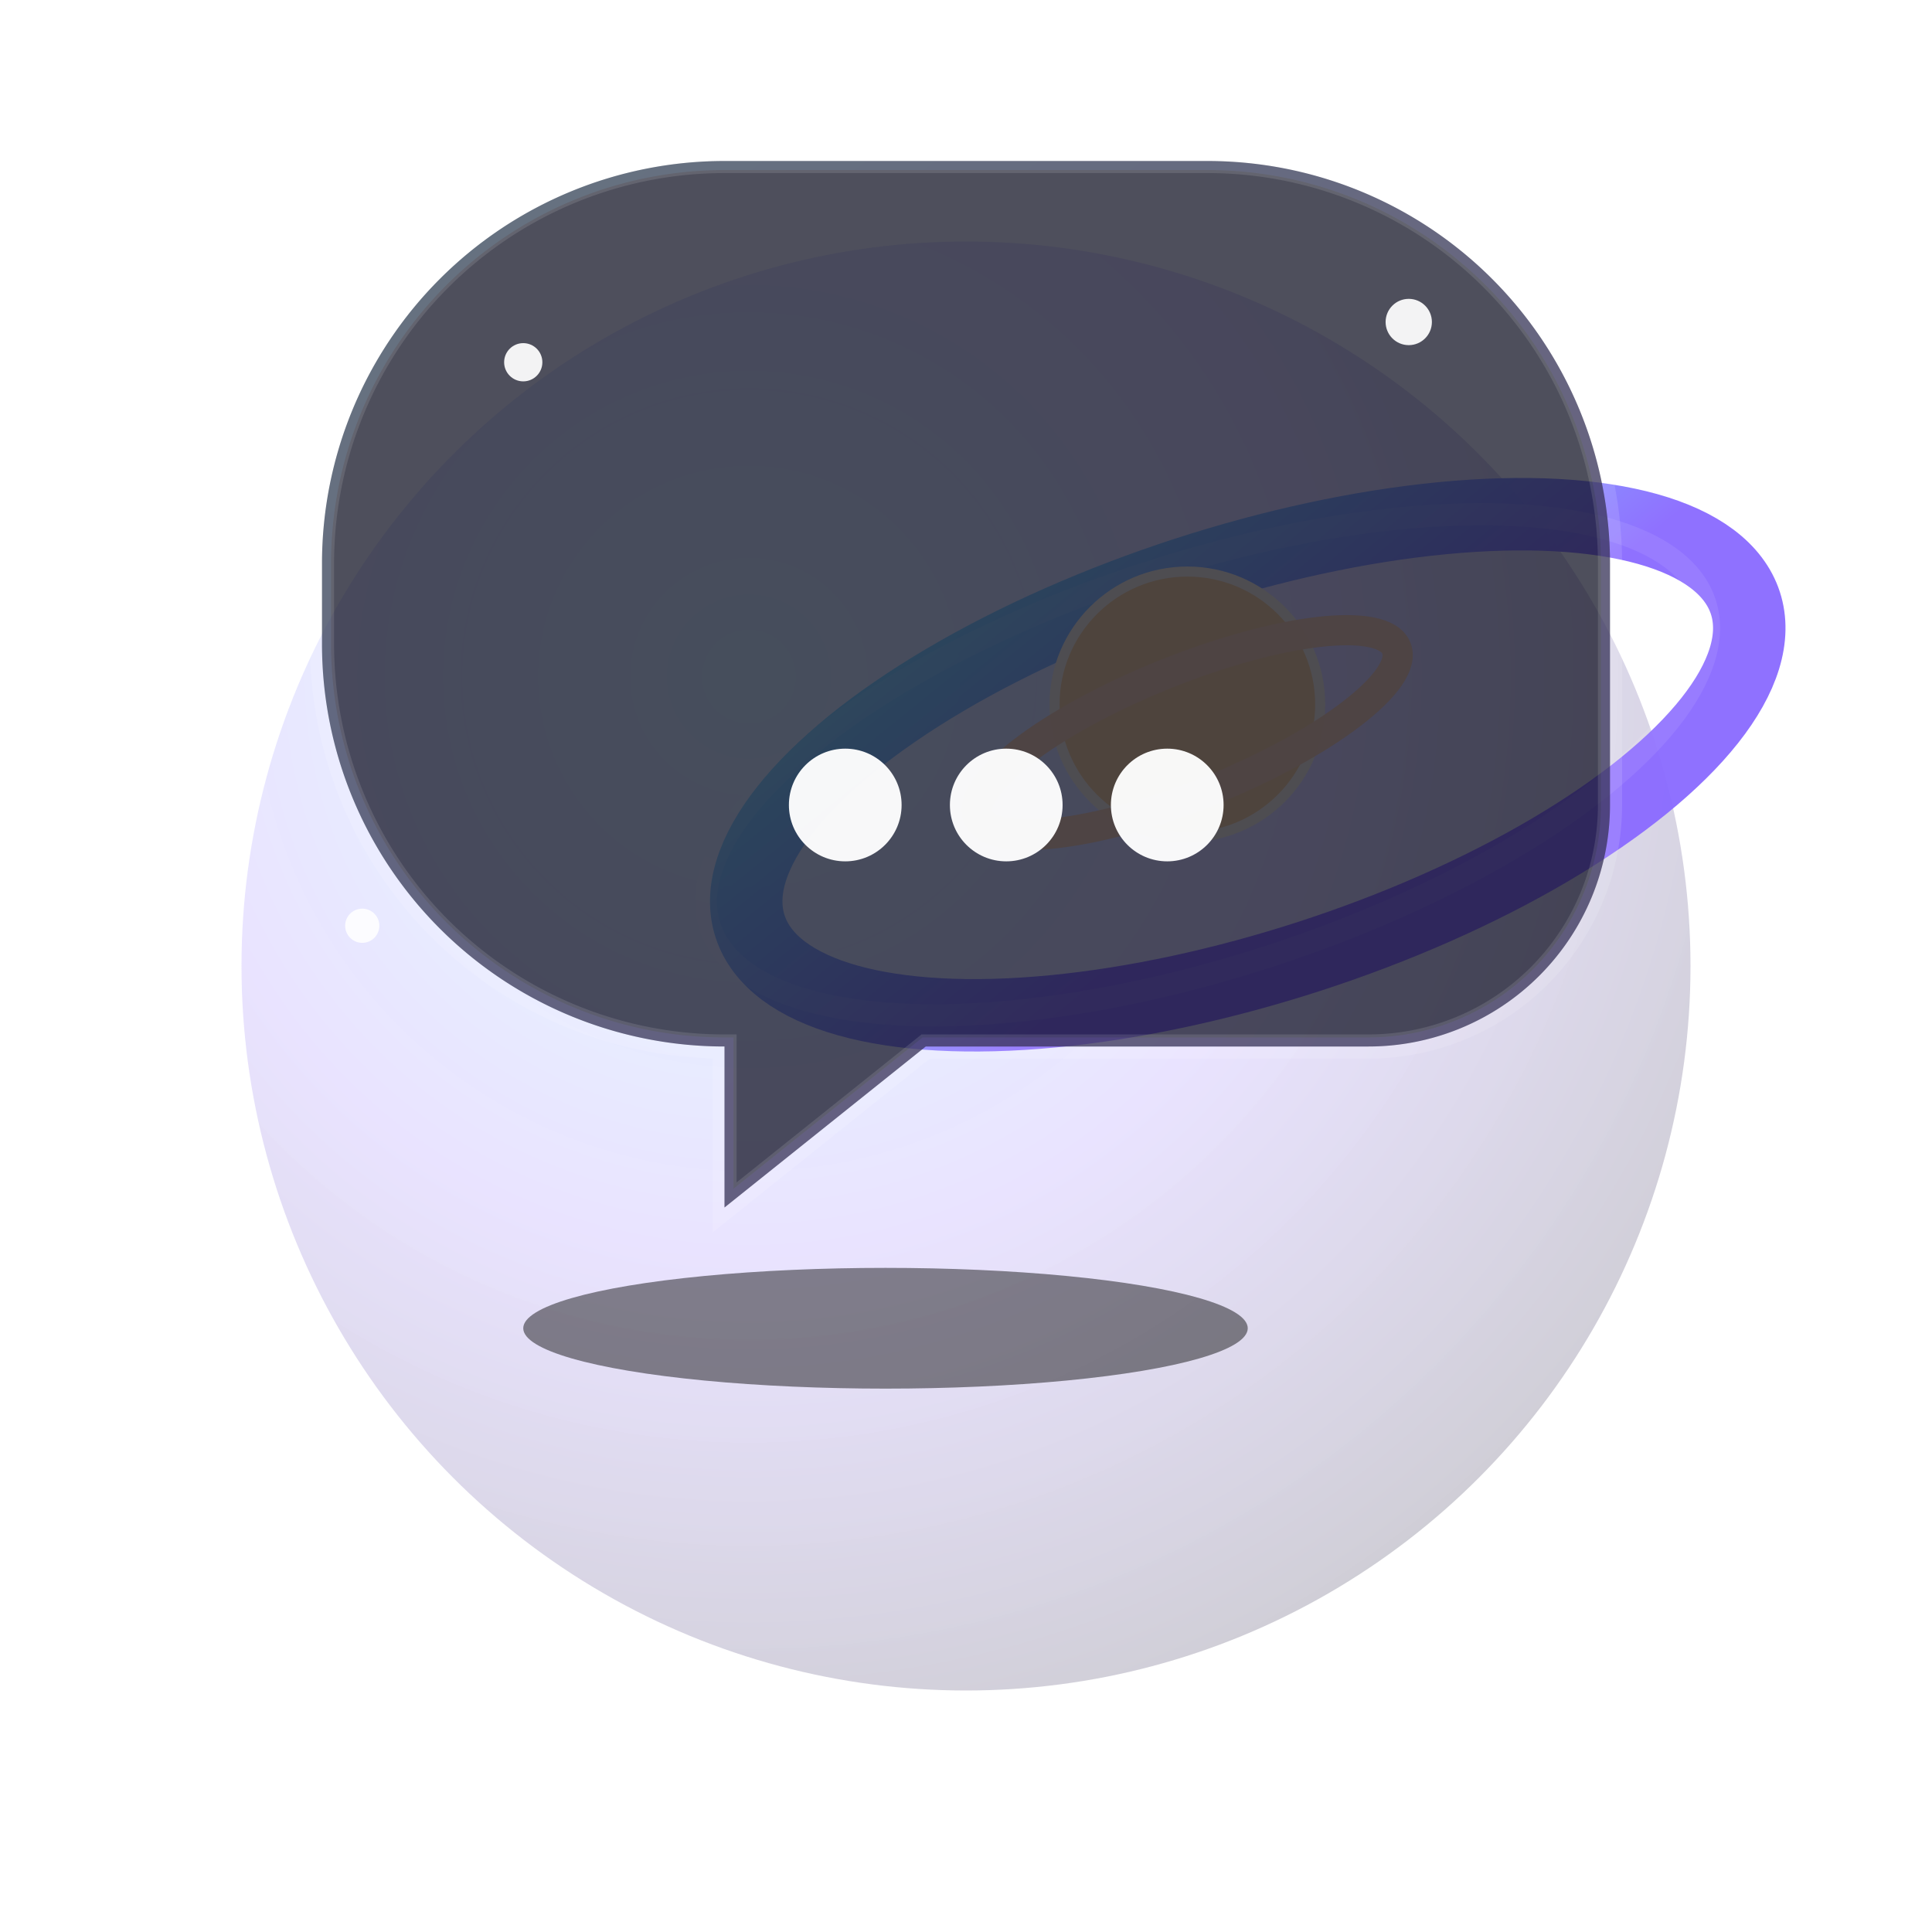
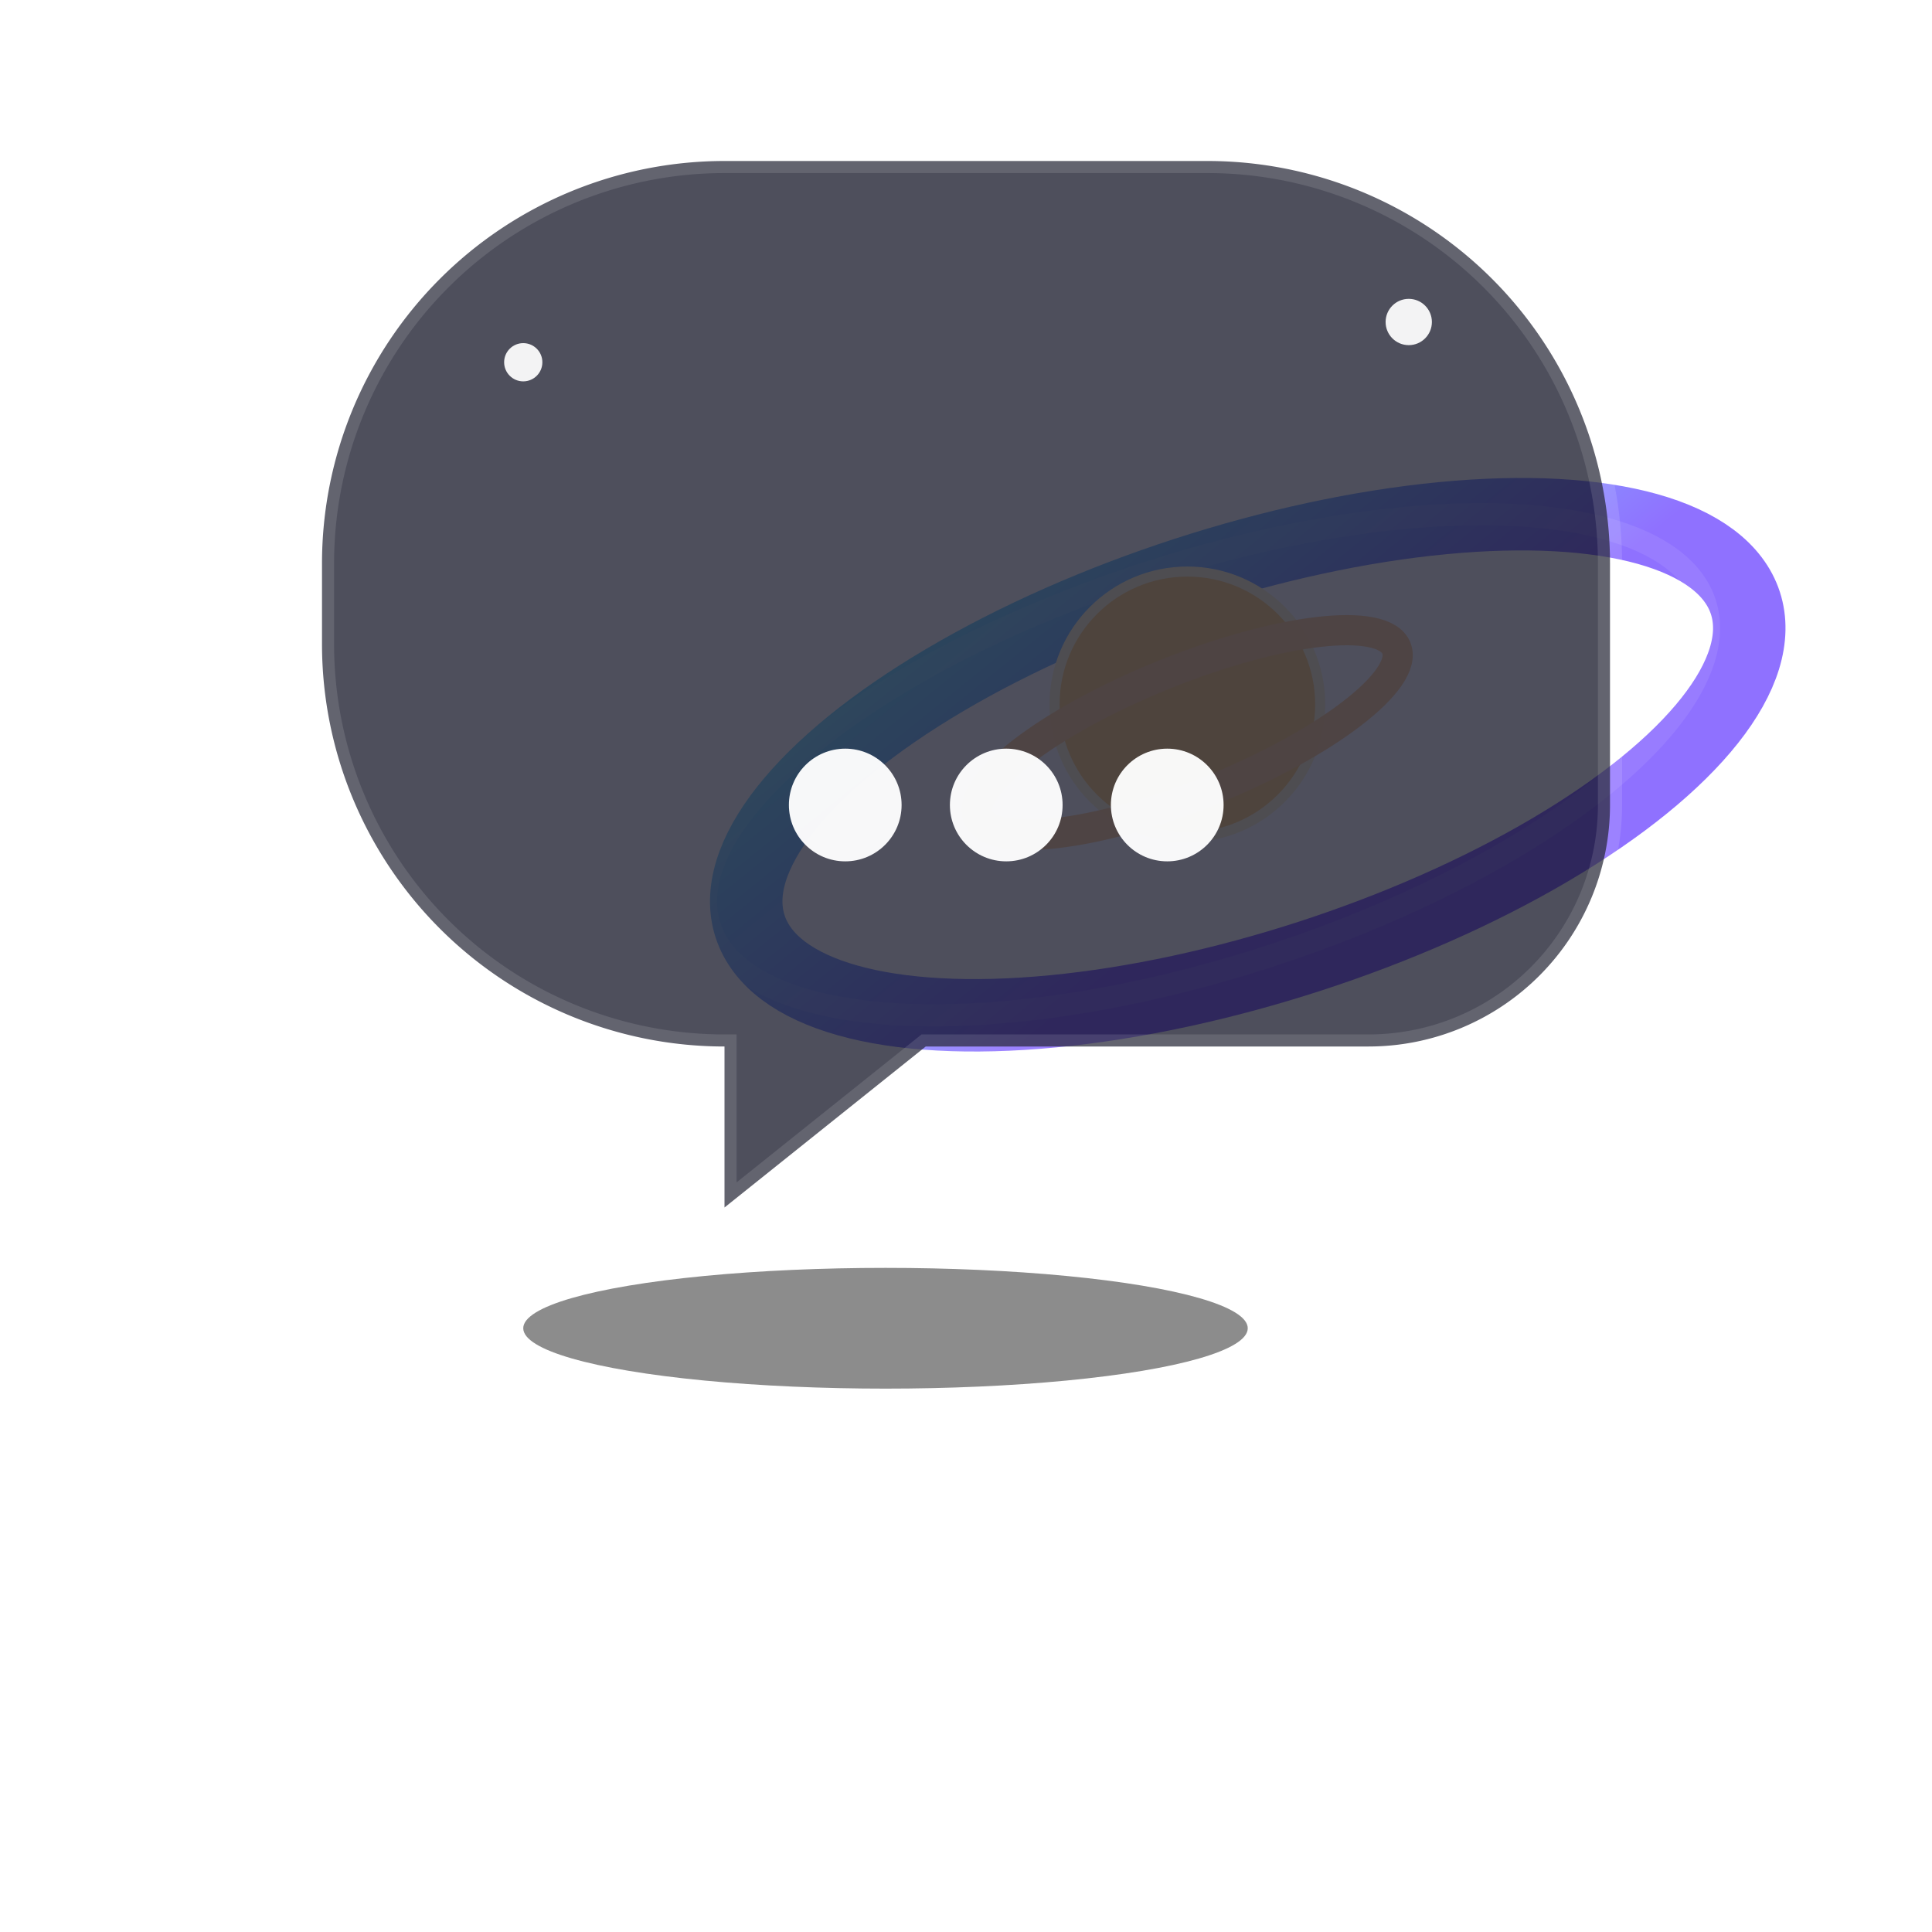
<svg xmlns="http://www.w3.org/2000/svg" viewBox="0 0 96 96" width="200" height="200" role="img" aria-labelledby="title desc">
  <title id="title">Animated Space-Time Chat Icon (dark)</title>
  <desc id="desc">A luminous speech bubble with rotating spacetime ring, orbiting planet, pulsing glow and typing dots — for dark backgrounds.</desc>
  <style>
    /* palette */
    .glow1 { stop-color: #7af0ff; }
    .glow2 { stop-color: #8b6bff; }
    .accent { fill: #ffd890; }

    /* animations */
    @keyframes ring-rotate {
      from { transform: rotate(0deg); }
      to   { transform: rotate(360deg); }
    }
    @keyframes planet-orbit {
      0%   { transform: translate(0,0) rotate(0deg); }
      50%  { transform: translate(-1.6px,1.2px) rotate(6deg); }
      100% { transform: translate(0,0) rotate(0deg); }
    }
    @keyframes pulse {
      0%   { opacity: 0.9; filter: blur(0.5px); }
      50%  { opacity: 1.0; filter: blur(3px); }
      100% { opacity: 0.9; filter: blur(0.5px); }
    }
    @keyframes typing {
      0%   { transform: translateY(0) scale(1); opacity: 0.25; }
      25%  { transform: translateY(-1px) scale(1.05); opacity: 1; }
      50%  { transform: translateY(0) scale(1); opacity: 0.35; }
      100% { transform: translateY(0) scale(1); opacity: 0.25; }
    }

    /* apply animations */
    .ring-group { transform-origin: 62px 36px; animation: ring-rotate 14s linear infinite; }
    .planet { transform-origin: 59px 35px; animation: planet-orbit 5.6s ease-in-out infinite; }
    .halo { animation: pulse 3.6s ease-in-out infinite; }
    .dot1 { animation: typing 1.2s ease-in-out infinite 0s; }
    .dot2 { animation: typing 1.2s ease-in-out infinite 0.12s; }
    .dot3 { animation: typing 1.2s ease-in-out infinite 0.24s; }

    /* make sure SVG keeps crisp edges on black bg */
    svg { shape-rendering: geometricPrecision; }
  </style>
  <defs>
    <radialGradient id="g1" cx="35%" cy="30%" r="80%">
      <stop offset="0%" class="glow1" stop-opacity="0.95" />
      <stop offset="50%" class="glow2" stop-opacity="0.85" />
      <stop offset="100%" stop-color="#0a0520" stop-opacity="0.95" />
    </radialGradient>
    <linearGradient id="ringGrad" x1="0%" y1="0%" x2="100%" y2="100%">
      <stop offset="0%" class="glow1" />
      <stop offset="60%" class="glow2" />
    </linearGradient>
    <filter id="tightGlow" x="-80%" y="-80%" width="260%" height="260%">
      <feGaussianBlur stdDeviation="2.8" result="g" />
      <feMerge>
        <feMergeNode in="g" />
        <feMergeNode in="SourceGraphic" />
      </feMerge>
    </filter>
    <clipPath id="bubbleClip">
      <path d="M16 28a20 20 0 0 1 20-20h24a20 20 0 0 1 20 20v12a12 12 0 0 1-12 12H46l-10 8v-8H36a20 20 0 0 1-20-20z" />
    </clipPath>
  </defs>
-   <ellipse cx="48" cy="48" rx="36" ry="36" fill="url(#g1)" opacity="0.22" class="halo" />
  <g class="ring-group" transform="translate(0,2)">
    <ellipse cx="62" cy="36" rx="26" ry="10" fill="none" stroke="url(#ringGrad)" stroke-width="3.6" stroke-linecap="round" opacity="0.98" transform="rotate(-18 62 36)" filter="url(#tightGlow)" />
    <ellipse cx="60" cy="36" rx="26" ry="10" fill="none" stroke="rgba(255,255,255,0.08)" stroke-width="1.1" transform="rotate(-18 60 36)" />
  </g>
  <g class="planet">
    <circle cx="59" cy="35" r="6.6" class="accent" fill="#ffd890" stroke="#fff7d9" stroke-width="0.5" />
    <ellipse cx="59" cy="36.4" rx="11.2" ry="3.1" fill="none" stroke="#ffd6a5" stroke-width="1.5" transform="rotate(-22 59 36.4)" opacity="0.95" />
  </g>
  <g>
    <path d="M16 28a20 20 0 0 1 20-20h24a20 20 0 0 1 20 20v12a12 12 0 0 1-12 12H46l-10 8v-8H36a20 20 0 0 1-20-20z" fill="rgba(10,12,30,0.72)" stroke="rgba(255,255,255,0.12)" stroke-width="1.2" />
-     <path d="M16 28a20 20 0 0 1 20-20h24a20 20 0 0 1 20 20v12a12 12 0 0 1-12 12H46l-10 8v-8H36a20 20 0 0 1-20-20z" fill="none" stroke="url(#ringGrad)" stroke-width="0.9" opacity="0.34" filter="url(#tightGlow)" clip-path="url(#bubbleClip)" />
  </g>
  <g>
    <circle class="dot1" cx="42" cy="40" r="2.8" fill="#ffffff" opacity="0.98" filter="url(#tightGlow)" />
    <circle class="dot2" cx="50" cy="40" r="2.8" fill="#ffffff" opacity="0.98" filter="url(#tightGlow)" />
    <circle class="dot3" cx="58" cy="40" r="2.8" fill="#ffffff" opacity="0.98" filter="url(#tightGlow)" />
  </g>
  <g fill="#ffffff" opacity="0.95">
    <circle cx="26" cy="18" r="0.95" opacity="0.98" />
-     <circle cx="18" cy="46" r="0.85" opacity="0.9" />
    <circle cx="70" cy="16" r="1.15" opacity="0.98" />
-     <path d="M74 60 l0.9 -0.22 l-0.9 0.22 0 0.9 z" fill="#fff" opacity="0.88" />
  </g>
  <ellipse cx="44" cy="66" rx="18" ry="3.0" fill="rgba(0,0,0,0.45)" />
</svg>